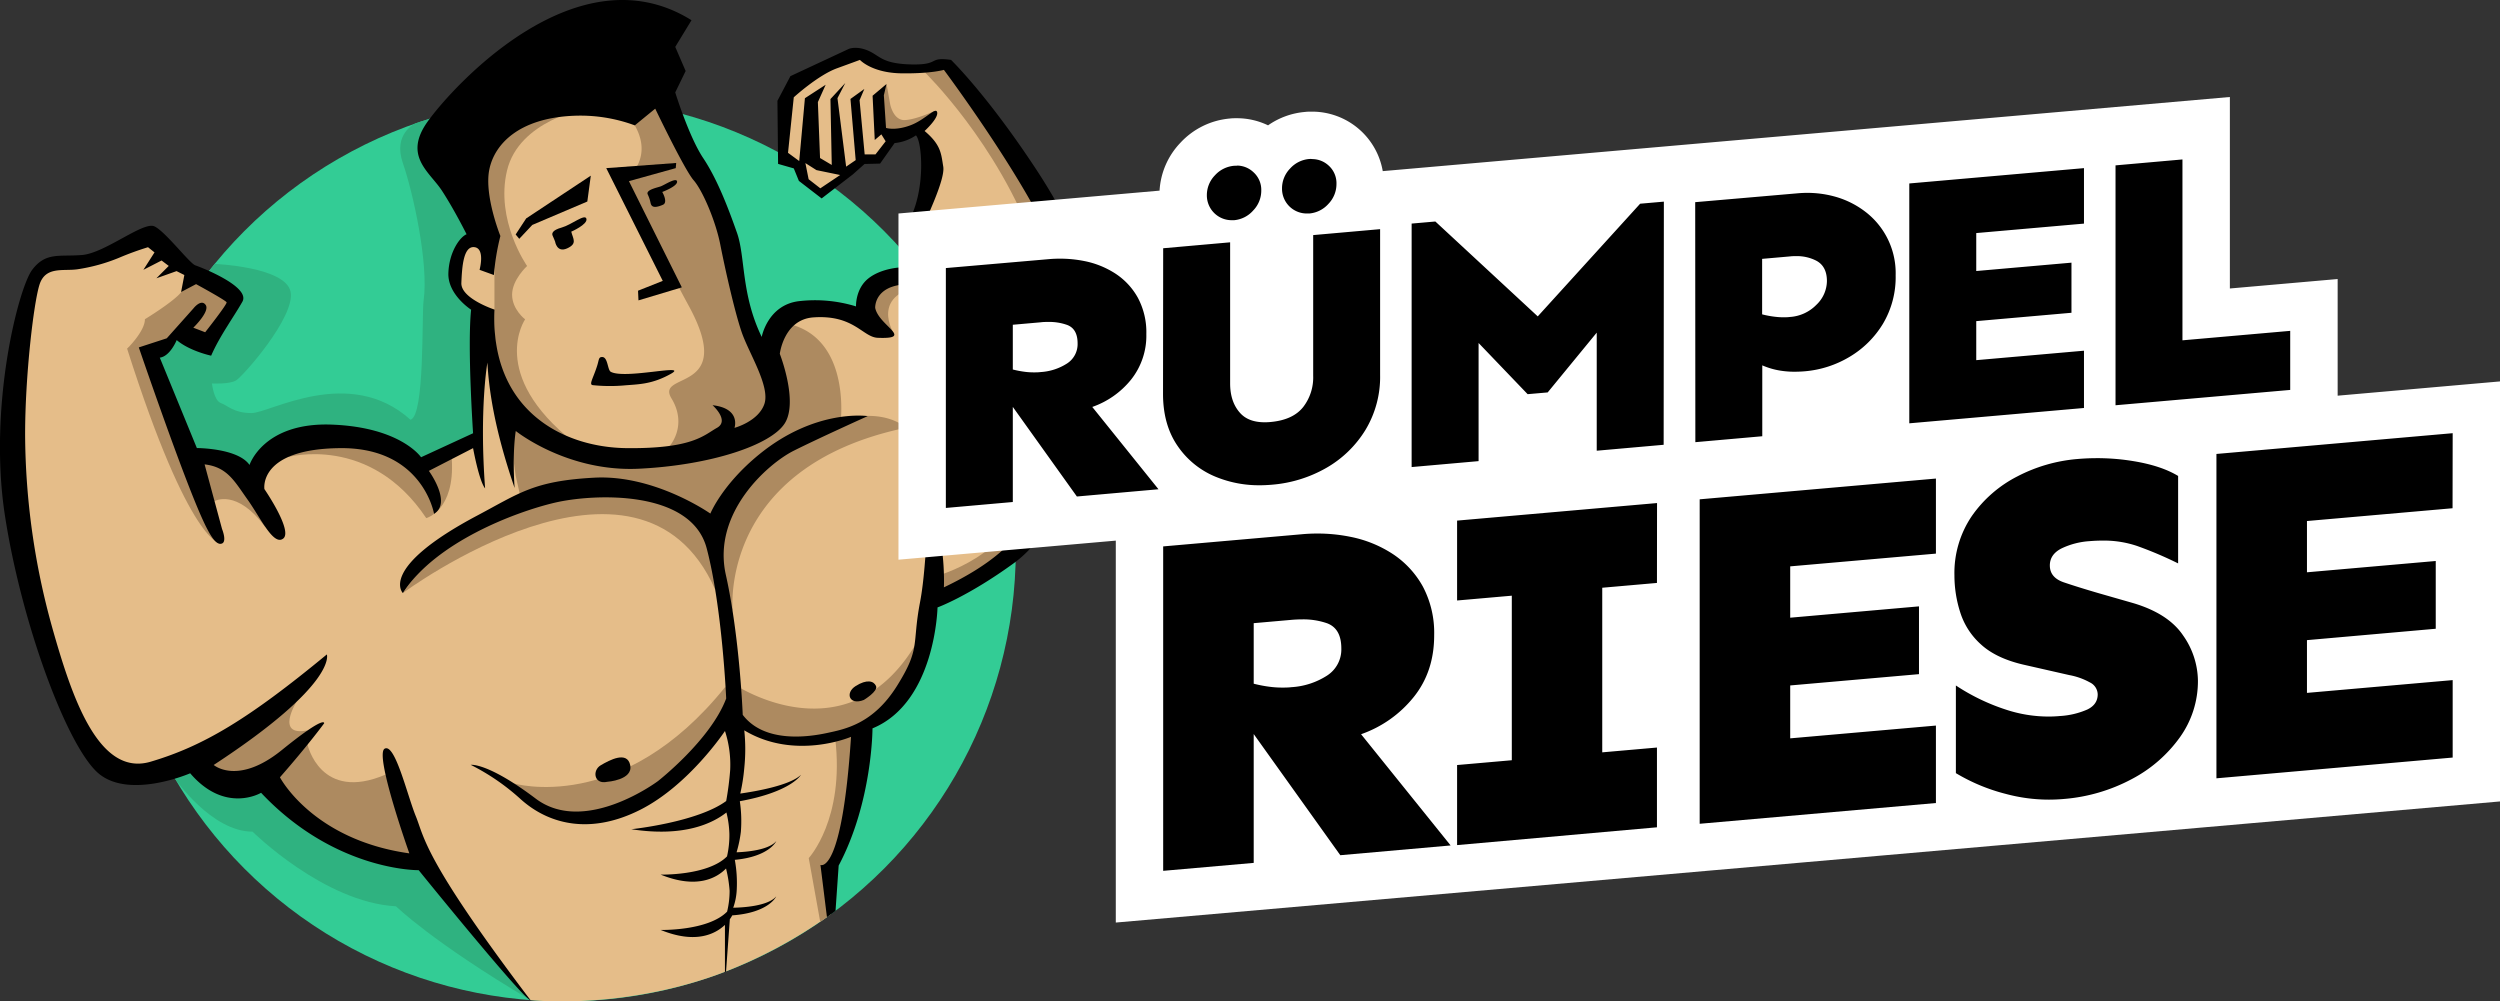
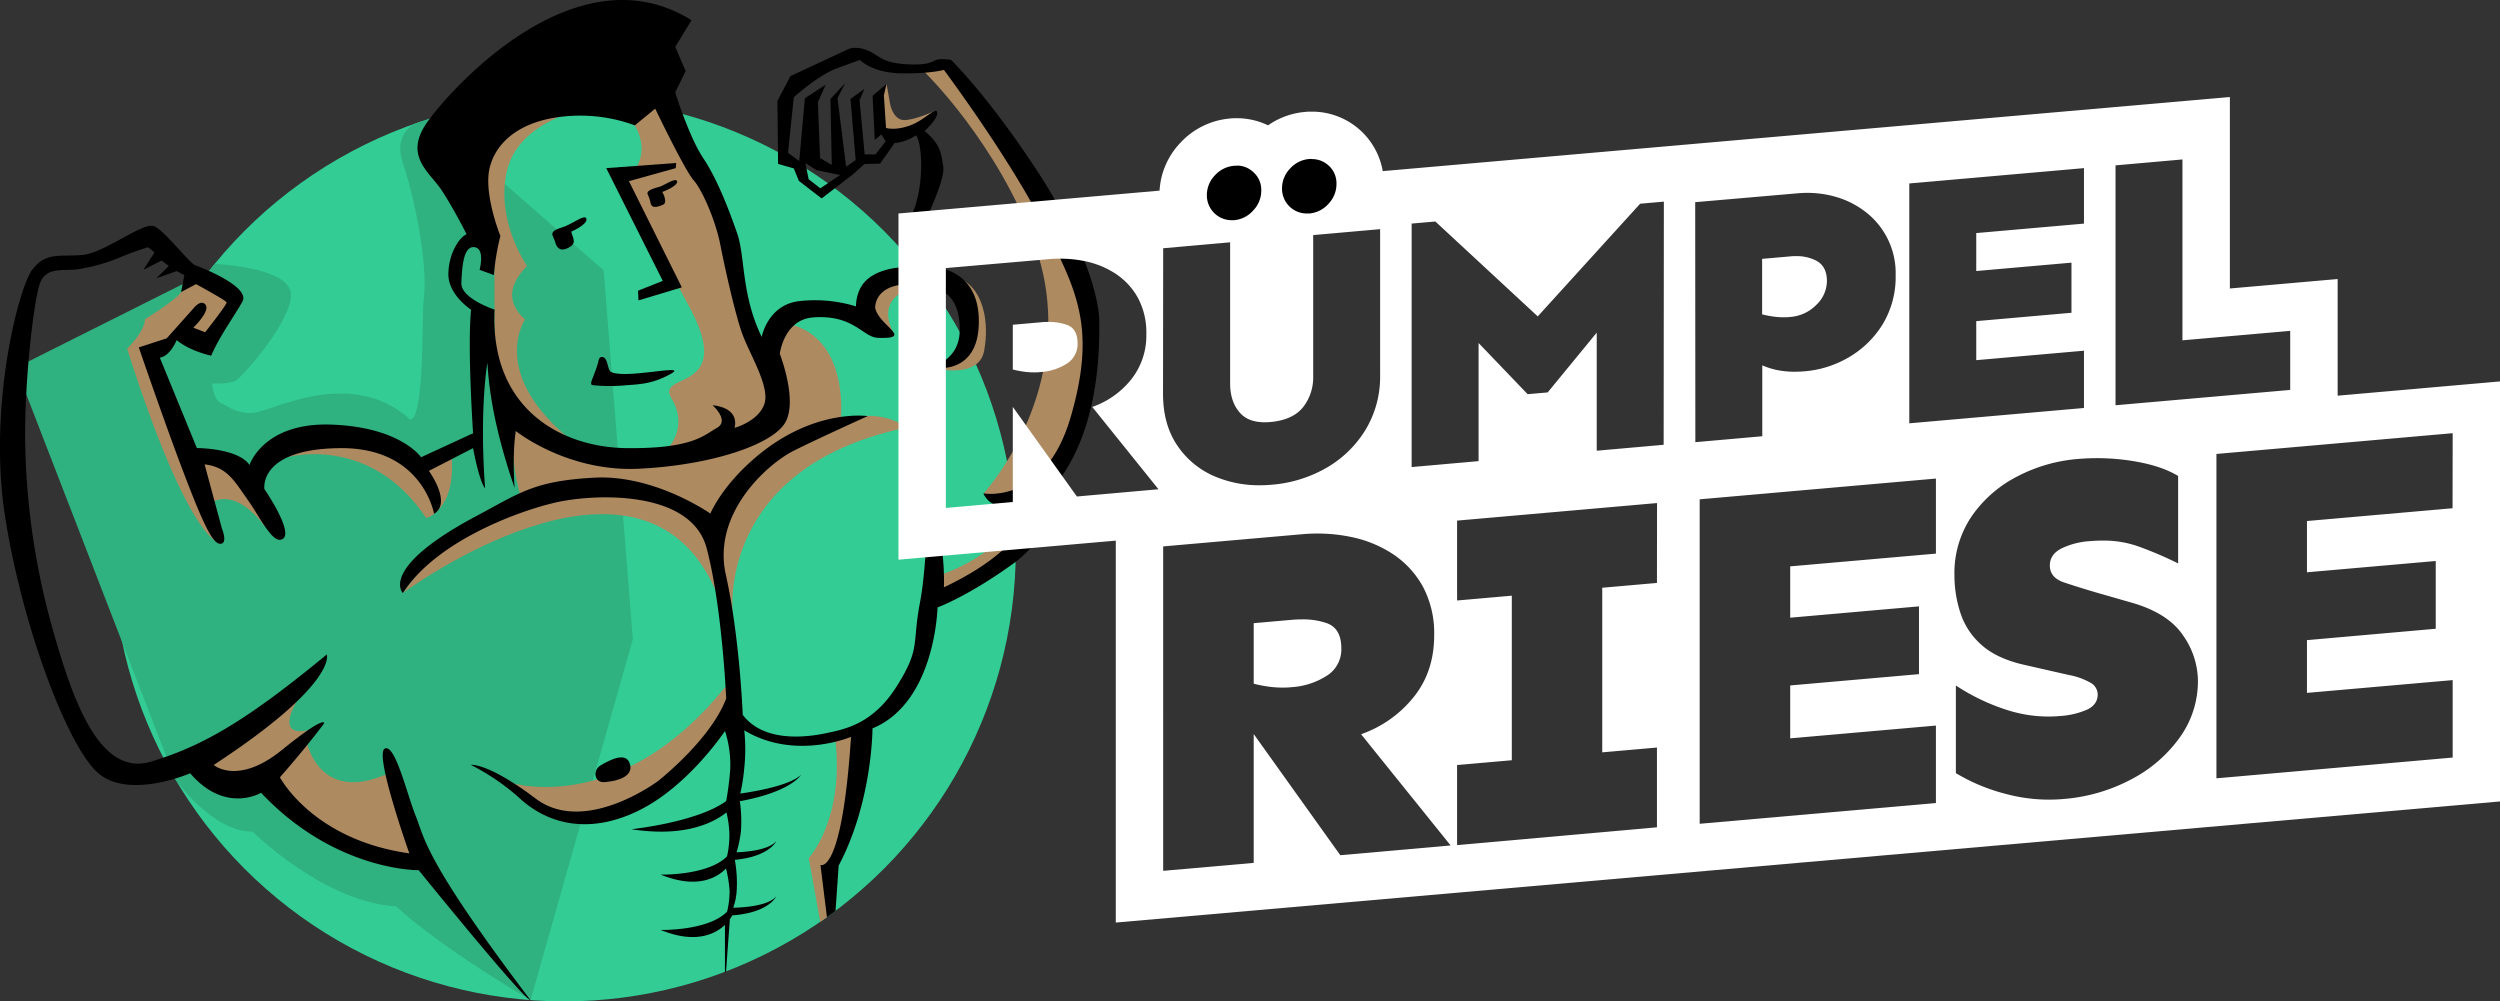
<svg xmlns="http://www.w3.org/2000/svg" id="Ebene_1" data-name="Ebene 1" viewBox="0 0 843.1 337.73">
  <rect x="0" y="0" width="843.1" height="337.73" fill="#333333" stroke="none" />
  <defs>
    <style>.cls-1{fill:#33cc95;}.cls-2{fill:#2fb280;}.cls-3{fill:#e5bd89;}.cls-4{fill:#ad8a60;}.cls-5{fill:#fff;}</style>
  </defs>
  <circle class="cls-1" cx="190.28" cy="185.42" r="152.29" />
  <path class="cls-2" d="M140.13,41.58S132.4,45,135.86,55s8.74,33.88,7,46.34c-.68,4.81.45,38.9-4.43,40.21-20.56-18.51-47.47-2.25-53.58-2.25s-8-2.55-10.37-3.38-3-6.6-3-6.6,5.78.33,8.09-1S99.68,106.82,98,98.4,72.39,89,72.39,89l-1.91,2.37L5.38,124,59,262.6s12.29,17.87,26.17,17.87c0,0,24.11,23.85,48.37,25.17,0,0,12.34,12.1,45.39,31.65l34.49-121.7L203.59,91.17,145,40Z" />
-   <path class="cls-3" d="M359.89,79.82l-5.14-7.88L320.89,22.45l-2.29-.7h-4.79s-7.14.89-7.37.7-12.56-1.55-12.56-1.55l-5.71-3.2L269.1,26l-3.37,6.4L263.9,44.54l.4,10,6.91,3,1.43,5,4.83,2.91,14.24-11.76,5.42-.4,2.58-5,9.42-4.94,3.54,6.11.75,13.07L308.55,77,306,91.81,296.39,96l-4.79,6.11-2.35,3.31-15.35-.91-8.57,3.6-8.79,12.22-5.26-17.08L243.4,68.86,231.07,46.14l-9.88-18-22.49-.74L163.12,39.34l-8,19.19L160,75.83,157.19,83l-2.57,5.31L155,98l4.73,4.34,4.63,5.25-4.8,27,1.37,14.1-21.35,7.88L119.73,149l-21.7.4L85.3,160l-5.14-2.51L70.05,153l-4.57,1.14L51.21,117.57l10.16-5.37,6.23,2.34,4.62-2.11,7.65-9.65-1.25-4L59.89,88.67,48.53,79.94,30.37,87.42,15.12,90,9.64,98.15,3.82,139.38,2.05,155,15,214.81,33,256.94l11.3,3.2,20.78-2.62,13.82,6.85,14.73,1,13.59,13.36,13.36,6.05,23.07,5.94,12.56,18.37s11.86,17,22.7,28.17c0,0,29.46,3.36,62.56-8.4a160,160,0,0,0,38.77-20.58l-.41-16.82,4.11-9.94,5.77-31.11,1.31-6.8,11.2-9.08,6.91-9.48,3.88-9.93,1.37-13.71,8.85-2.51,11.82-6.22,10.5-8.45,5.12-10,3.56-13.94,5.88-10.56s7.77-31.58,7.88-32,.35-17.58.35-17.58Z" />
  <path class="cls-4" d="M100.07,236.54s-7.52,12,3.64,9.77v4.78S108,270.65,130,261.23l12.8,30.65-11.89-1.41-14.31-5-15.85-10.57L88.67,263.79H81.4l-7.7-2.29-7.27-3.3-.88-2.76,29.06-18.9Z" />
  <path class="cls-4" d="M313.42,123.86s16.58,4.67,18.47-5.53-.64-19.67-6.38-23.41.38,11.57.38,11.57l-.33,9.39S326.62,119.85,313.42,123.86Z" />
  <path class="cls-4" d="M173.28,264.2s16.53,19.16,37.29,9.18,31.68-28,31.68-28l5.62-3.51-3.23-10.28C209.77,275.08,173.28,264.2,173.28,264.2Z" />
  <path class="cls-4" d="M138.71,156.49S115,138.2,97.08,154.16c0,0,27.69-7.87,46.67,20.57,0,0,9.72-2.56,8.61-19.91Z" />
  <path class="cls-4" d="M175.44,167.23l21.85-.87,29.47,2.85,11.84,9,6.69-11.73s2.27-1.75,5.49-4.2c-13.61,14.74-7.79,31.36-6.44,37.24,1.46,6.36,2.74,6.35,2.74,6.35s-4.83-48.39,58.45-61.62c0,0-6.92-6.84-21.95-2.63.42-5.24,1.07-26.5-15.81-31.89-9.61-3.07-9.51,7.39-8.17,15.39-.77-2.19-1.47-3.68-1.47-3.68l-7.28-13.74-3-18.31-5.62-19-9.46-18.79L224.3,31.81,196.92,18,186.57,31.48s17.27-3.95,26.27,8.88-2.05,20.38-2.05,20.38,12,25,21.34,42.13c16.56,30.13-11.29,22.24-5.7,31.45s-.58,16.05-.58,16.05a5.82,5.82,0,0,0,3.07,1l-19.27,3-24.78-6.25-13.71-7.78,2.74,20.06Zm85.06-27.67a11.7,11.7,0,0,0,1-6.35l.06.21,1.06,7.48a13.6,13.6,0,0,0-4.45,2.32l-5.4,2.09C256.56,143.44,259.53,141.39,260.5,139.56Zm-17.77,9.64h0Z" />
  <path class="cls-4" d="M296.28,96.47c-4.93,3.44-7.46,15.35,5.32,16.3,0,0-9.35-14.29,11.51-16.7C313.11,96.07,301.21,93,296.28,96.47Z" />
  <path class="cls-4" d="M367.34,103.86c-1.44-15.42-31.58-60.54-31.58-60.54L319.23,22.45h-4.86c-.11,0-2.36,2.06-2.36,2.06s24.4,23.75,36.9,58-2.77,67.05-17.21,83.93c0,0,21.49,8.62,32-25.37C365.35,135.76,368.77,119.29,367.34,103.86Z" />
  <path class="cls-4" d="M344.71,167.05c-3.22,20.18-28.8,27.19-28.8,27.19s-6.29,7.46,0,6.73,21.69-8,29.53-17S350,164.09,350,164.09Z" />
-   <path class="cls-4" d="M247.87,230.94a96.25,96.25,0,0,0,0,11c.38,3.73,18,13.16,40.62,4.4s21.28-30.72,21.28-30.72C286.52,256.82,247.87,230.94,247.87,230.94Z" />
  <path class="cls-4" d="M193.53,149.17c-29.16-23-16.44-41.48-16.44-41.48s-4.39-3.29-4.39-8.33,5.06-9.65,5.06-9.65S166.94,74.31,171,57.47s26.34-20.82,26.34-20.82l-16.91-3.52L158.23,51.55l6.79,29,1.73,10.32,0,13.55C165.68,152.23,193.53,149.17,193.53,149.17Z" />
  <path class="cls-4" d="M42.87,117.59s6-5.82,6-9.94c0,0,9.65-5.87,12.25-9.13a19.4,19.4,0,0,1,5.09-4.63l6.27,1.37,5,2.88,1.27,3.16-2.48,6.18-7.1,8.4-5.45-1.63-4.46-1.48-3.47,3.11-3.3,2.83Z" />
  <path class="cls-4" d="M278.84,309.33l-2.22,1.6-3.88-21.55s12.19-13.12,8.92-40.38l7.76-2.89v22.3l-7.1,20.47-1.24,4.63Z" />
  <path class="cls-4" d="M74.45,183.36S64,184,42.87,117.59l7.27-4.49,2.8,12.38,14.47,35.69Z" />
  <path class="cls-4" d="M299,28.39l1.2,6.76s1.05,5.56,5,5.34,9.79-3,9.79-3l-.26,2.23L304.23,45.5H298.5A13.71,13.71,0,0,1,297,44c0-.17-.77-11.67-.77-11.67Z" />
  <path class="cls-4" d="M72.34,169s7.48-4.33,17.12,8.75l-2.66-9.43L79,157.1l-9-4.13-3.73,1.41-.91,2.56,4,8.4,1.23,3.74Z" />
  <path class="cls-4" d="M135.86,200s79.59-59,105.27-1.3l.34-17.16-11.53-9.95S172.25,147.59,135.86,200Z" />
-   <polygon points="175.11 80.54 179.5 75.86 198.07 67.96 199.24 59.24 177.45 73.66 173.9 79.07 175.11 80.54" />
  <polygon points="204.45 56.7 223.51 94.72 215.17 98.04 215.32 101.3 229.94 96.91 212.1 61.09 227.89 56.7 228.04 54.96 204.45 56.7" />
  <path d="M187.2,81.47s.57,3.89,4.07,2.29,2-3.15,1.38-5.63c0,0,5.56-2.42,5.12-4.32s-5,2-8.33,2.92-3.4,2.08-3.05,2.8S187.2,81.47,187.2,81.47Z" />
  <path d="M219.28,67.91c.25.93.19,2.92,4.28,1.15,1.84-.8-.22-4.32-.22-4.32s5.14-1.9,5-3.5-4.28,1.18-5.55,1.62-5,1.17-4.37,2.66A12.15,12.15,0,0,1,219.28,67.91Z" />
  <path d="M204.77,263.66s8.76-.6,7.77-5.58-7-1.73-9.95,0S200.33,264.65,204.77,263.66Z" />
-   <path d="M291.32,236.05s4.89-2.94,4.11-4.7-3.13-2.34-6.85,0S286.43,238,291.32,236.05Z" />
  <path d="M370.73,108.58c0-7.9-5-26.76-21.49-51.77S320.73,20.2,320.73,20.2c-7.89-1.1-3.51,1.75-13.38,1.53s-10.52-2.85-14.47-4.6-6.58-.66-6.58-.66l-19.74,9.21L262.18,34l.22,21.27,5.3,1.52L269.41,61l7.68,5.92,10.53-8.11,3.94-3.51,5.24-.13,4.89-6.92a15.5,15.5,0,0,0,7.2-2.6c2,2,3.29,17.1-1.75,27.63s-3.29,16.89-3.29,16.89-6.58.22-11,3.73-4.17,9.43-4.17,9.43a47,47,0,0,0-19.3-1.76c-10.52,1.32-12.5,12.06-12.5,12.06-7-14.47-5.48-27-8.33-35.09s-6.58-18-11.4-25.22-9.43-22.15-9.43-22.15l3.51-7.23-3.51-8.12,5.48-9c-38.6-24.12-80.71,22.59-89,34.21s.66,16.89,4.82,23.25S157.35,79,157.35,79c-2.19.88-5.92,5.92-6.14,13.16s7.67,12.28,7.67,12.28c-1.31,12.5.66,41.67.66,41.67L142,154.2s-6.8-10.09-30-11-27.85,13.6-27.85,13.6c-3.95-5.7-17.76-5.7-17.76-5.7l-12.5-30.49c3.5-.44,5.7-5.92,5.7-5.92,4.38,3.73,11.62,5.26,11.62,5.26,2.85-6.58,7.68-13.15,10.53-18.2S67.87,90.16,65.9,89.5,55.81,78.1,52.08,76.34s-16.67,9-24.34,9.65S15.46,84.89,10.85,91-4,136.87,1.64,173.71,22.91,252.45,33.44,261s30.7-.22,30.7-.22c11.85,13.82,23.91,6.58,23.91,6.58,25,26.54,53.15,26.1,53.15,26.1s35.47,43.83,37.71,43.83c-36.24-47.83-35.8-55-38.67-62s-7-24.78-10.52-22.8,8.33,35.3,8.33,35.3c-32.68-4.6-43.64-25.65-43.64-25.65,9.65-11,14.91-18.21,14.91-18.21s.66-3.07-14.25,9-23,5.05-23,5.05c41.89-27.41,38.16-37.28,38.16-37.28-26.54,21.9-41.67,30.92-59.44,36.18s-26.75-22.59-33.11-45a245.53,245.53,0,0,1-9.21-65.35c0-19.74,2.85-44.08,4.82-50.44s7.9-4.61,12.72-5.26a59.78,59.78,0,0,0,14.26-3.95,98.3,98.3,0,0,1,9.65-3.51l2.19,1.75L48.35,91l6.14-3.15,2.42,1.83-4.17,4.17,6.8-2.42,2.63,1.32-1.1,5.73,5.05-2.66s10.08,5.48,10.3,6.14-7.23,10.09-7.23,10.09l-4-1.54s5.7-5.48,4.17-7.67S65.24,104,65.24,104l-9,10.09-9.43,3.07s8.77,25.66,15.57,43.43,9.65,23,12.06,22.8.44-5,.44-5L69,156.61c7.67.88,10.09,5.7,14.47,11.84s8.77,15.79,12.06,13.16-6.36-16.67-6.36-16.67S87,151.35,114.8,151.13s31.58,22.15,31.58,22.15c6.14-3.73-1.75-14.48-1.75-14.48l14.91-7.67s2,11.06,4.06,13.58c-2-26.75.77-42.42.77-42.42.48,8.4,2.08,21.59,9.18,42.28-.85-12.14.39-19.22.39-19.22s17.25,13.89,41.52,12.72,44.64-8,49.22-15.35-1.7-23.39-1.7-23.39,1.34-11.55,11.26-12.29c13.74-1,16.69,6.68,21.78,6.88,12.48.49.3-4.1-.87-10.09,0,0-.53-8.91,13.86-7.9,9.19.64,14.5,3.95,14.65,15.06s-10.24,12.87-10.24,12.87,17.11,4,16.67-16.23-20.47-17.84-20.47-17.84-.88-7.16.88-11.55,8.33-17.69,7.6-22.07-.73-7.31-6.29-12c0,0,4.68-4.24,4.24-6.29s-3.94,2.49-9.06,4.39-8.19.87-8.19.87l-.73-11,.88-3.8-4.68,3.94L295,47.21l2.23-1.9,1.45,2.34-3.43,4.42h-3.65L289.88,33.8,291.49,30l-4.68,3.37L288.57,54l-3.22,2.2-2.92-23.1L285.06,28l-5,5.41.44,22.22-3.95-2.34-.73-18.86,2.63-5.85-7,4.54-1.92,21.19-3.78-2.77,1.94-18.72s8.15-7.45,14.58-9.79S290,20.2,290,20.2s4,4.39,14,4.53,14.32-1.17,14.32-1.17,21.2,28.37,33.05,51.32,18.42,35.53,9.79,65.5-29.53,26-29.53,26,3.51,9.22,15.79,1c0,0,4.09,14.91-29.1,30.7,0,0,.59-12-2.77-22.81s-2.49,13.31-5.27,27.78.29,15.35-7.75,28.22-17.54,14.62-23.68,15.94-21.06,3.5-28.37-6.14c0,0-1-26.18-5.7-47.23s14.4-37.57,22.85-41.81,25-11.7,25-11.7-17.48-2.66-36.55,12.87c-12.57,10.23-16.52,20-16.52,20S220.84,160,200.44,161.09s-25.21,5.2-39.34,12.69C127.39,191.63,135.86,200,135.86,200,147,182.71,174,172.62,187,169.55s46.06-4.61,51.32,15.35,6.58,50.66,6.58,50.66c-5.26,14-23,27.85-23,27.85s-24.63,18.45-41.23,5.92c-16.27-12.28-21.93-11.4-21.93-11.4a75.1,75.1,0,0,1,16.89,11.62c9.82,8.8,23.91,11.84,40.35,3.51s28.51-26.54,28.51-26.54h0a36.88,36.88,0,0,1,1.76,13.09,102.54,102.54,0,0,1-1.35,10.53c-9.79,7.19-32,9.51-32,9.51,17.77,2.74,27.45-2,32.08-5.65a33.47,33.47,0,0,1,1,7.35,32.28,32.28,0,0,1-.8,7.46c-6.46,6.53-22.38,6.14-22.38,6.14,12.26,5,19,1.08,22.05-2.06a44.14,44.14,0,0,1,1.2,7.5,29.63,29.63,0,0,1-.84,7.05c-6.45,6.56-22.41,6.17-22.41,6.17,11.8,4.83,18.45,1.37,21.68-1.7v15.9l.37-.14L246.13,310a9,9,0,0,0,.81-1.3c12.47-.91,14.84-6.41,14.84-6.41-2.79,3.35-11.54,3.78-14.51,3.83a21,21,0,0,0,1.19-6.1,43.64,43.64,0,0,0-.65-10.05c11.71-1.09,14-6.33,14-6.33-2.5,3-9.79,3.65-13.41,3.79a41.81,41.81,0,0,0,1.45-6.91,46,46,0,0,0-.35-10.32c17.51-3.2,20.64-8.92,20.64-8.92-3.75,3.64-15.49,5.63-20.49,6.34A62.5,62.5,0,0,0,251,259a61.22,61.22,0,0,0,0-12.7c17.11,10.3,36,2.19,36,2.19-3.07,46.93-10.31,43.2-10.31,43.2l2.19,17.63,2.89-2.13,1.06-15.28c11.41-21.49,11.41-46.27,11.41-46.27,21.27-8.77,21.93-40.79,21.93-40.79s10.3-3.73,25.66-14.87,16.44-29.65,16.44-29.65C371,141.7,370.73,116.48,370.73,108.58ZM257.79,136.21c-2,5.92-10.09,8.08-10.09,8.08s2.28-6.54-7.41-7.64c0,0,5.88,5.19,1.49,7.64s-8.12,7.06-30.38,6.84-46.16-13.38-44.62-46.72c0,0-11.41-3.73-11.19-9s.66-12.5,4.39-12.06S161.73,91,161.73,91l4.83,1.75a79.82,79.82,0,0,1,2.19-13.16S163.27,66,165,57.26s10.09-17.32,28.08-18.2a52.92,52.92,0,0,1,21,3.22s5.7-4.67,6.89-5.63c0,0,9.87,20.61,12.94,24.12s7.45,13.82,9,21.71,4.82,22.59,7.24,29.61S259.77,130.29,257.79,136.21Zm17.55-78.84,8,1.65-6.69,4.49-3.95-3.07L271.61,55Z" />
  <path d="M210.27,130c5-.44,9.49-.3,15.95-3.92S210.9,128,206,125.4c-1.16-.61-.95-5-2.93-5-1.31,0-1,1-1.81,3.33-1.36,4.16-2.77,6.06-1.24,6.17A56.15,56.15,0,0,0,210.27,130Z" />
-   <path d="M384.27,176.94l54.16-4.75c2-.18,4-.26,5.9-.26A64.75,64.75,0,0,1,457,173.17a48.39,48.39,0,0,1,17.1,6.92,38.81,38.81,0,0,1,9.34,8.6V168.24l177.48-15.58v13.48a50.31,50.31,0,0,1,15.76-12.63,61.63,61.63,0,0,1,23.06-6.71c2.49-.22,5-.33,7.48-.33a84,84,0,0,1,13.54,1.1c7.32,1.21,13.18,3.17,17.91,6l.81.48v-8.28l95.67-8.4v41.37L786,183v1.25l43.43-3.81v38.91L786,223.21v1.73l49.14-4.31v42.18l-95.67,8.4v-15a55.57,55.57,0,0,1-16.79,13.6,66.81,66.81,0,0,1-26.12,7.61c-1.85.16-3.73.24-5.58.24a64.06,64.06,0,0,1-16.62-2.21,75.83,75.83,0,0,1-13.45-4.93v7.58L483.39,293.69l-35.21,3.09L430.8,272.49v25.82l-46.53,4.08ZM311,83.07l41.95-3.68c1.52-.13,3.05-.2,4.55-.2a49.49,49.49,0,0,1,9.74,1,37.79,37.79,0,0,1,13.37,5.42,29.21,29.21,0,0,1,3.68,2.83v-12l17.35-1.53a16.11,16.11,0,0,1-2.62-9,17.64,17.64,0,0,1,4.88-12.23,17.89,17.89,0,0,1,11.59-5.72c.53,0,1.07-.07,1.58-.07A16.18,16.18,0,0,1,428,52l.43.39c.27-.33.56-.66.86-1a17.83,17.83,0,0,1,11.59-5.71c.53,0,1.06-.07,1.58-.07A16.13,16.13,0,0,1,453.3,49.8a15.92,15.92,0,0,1,5.4,12.26,17.29,17.29,0,0,1-1.92,8l11.28-1v-1l18.81-1.65,31.2,28.9L549.27,61l19.78-1.74v1.2l36.59-3.21c1.29-.11,2.59-.17,3.87-.17a42.87,42.87,0,0,1,10.87,1.4,38.06,38.06,0,0,1,13.36,6.47c.75.57,1.46,1.16,2.15,1.77V54.55L744,45.05v61l36.34-3.19v36L635.89,151.49V120.9a40.14,40.14,0,0,1-8.24,6.39,43,43,0,0,1-18.2,5.88c-1.47.13-2.91.19-4.27.19-1,0-2,0-2.92-.1v21.18l-71.78,6.31V134.54L526,140l-13.93,1.23-5.42-5.66v27.26l-38.58,3.39V147.87c-.24.44-.5.87-.77,1.3a45.07,45.07,0,0,1-16,15.55,52.23,52.23,0,0,1-21.71,6.7c-1.63.14-3.25.21-4.83.21a46.29,46.29,0,0,1-17.17-3.18,38.29,38.29,0,0,1-6.42-3.26l5.2,6.46-47,4.12-9.76-13.64v14.5L311,180Z" />
  <path class="cls-5" d="M788.35,133.44V94.1L752,97.29V32.71l-285.68,25a24.2,24.2,0,0,0-23.92-20.06c-.75,0-1.52,0-2.28.1a25.47,25.47,0,0,0-12.48,4.52,24.15,24.15,0,0,0-10.6-2.4c-.75,0-1.51,0-2.27.1a25.78,25.78,0,0,0-16.72,8.21,25.46,25.46,0,0,0-7,16.11L303,72V188.75l73.29-6.43v128.8L843.1,270.28V128.63Zm-425.18,34-21.61-30.22V169.3l-22.58,2V90.4l34.65-3c1.29-.12,2.58-.17,3.85-.17a41.81,41.81,0,0,1,8.16.8,29.82,29.82,0,0,1,10.57,4.27,23,23,0,0,1,7.54,8.15,24.59,24.59,0,0,1,2.84,12.18A23.78,23.78,0,0,1,381.46,128a29.1,29.1,0,0,1-13.1,9.24L390.69,165ZM713.44,55.77l22.57-2v61l36.34-3.19v19.92l-58.91,5.17Zm-69.55,6.1L702.8,56.7V75.41L666.47,78.6V91.4l32.11-2.82v16.9l-32.11,2.82v13.16l36.33-3.19v19.32l-58.91,5.17ZM392.27,83.72l22.58-2v47.57q0,6.27,3.38,10c1.87,2.08,4.64,3.12,8.29,3.12a21.12,21.12,0,0,0,2.33-.13q7.25-.75,10.63-5a16.31,16.31,0,0,0,3.38-10.5V79.28l22.57-2v49.14A34.64,34.64,0,0,1,460.48,145a37,37,0,0,1-13.22,12.81,44,44,0,0,1-18.41,5.66c-1.4.12-2.78.18-4.13.18A38.24,38.24,0,0,1,410.5,161a28.62,28.62,0,0,1-13.28-10.49q-5-7.17-5-17.67ZM452,288.41,422.8,247.55V291l-30.53,2.68V184.27l46.86-4.11c1.75-.16,3.48-.23,5.2-.23a55.56,55.56,0,0,1,11,1.09,40.32,40.32,0,0,1,14.29,5.76,31.25,31.25,0,0,1,10.21,11,33.32,33.32,0,0,1,3.83,16.48q0,12.25-6.94,20.86a39.41,39.41,0,0,1-17.71,12.49l30.2,37.51Zm106.79-91.82-18.45,1.62v55.51l18.45-1.62V279L491.39,285V258l18.45-1.62V200.89l-18.45,1.62V175.57l67.43-5.92ZM561.05,150l-22.57,2V112.18l-16.54,20.16-6.76.59-16.54-17.26v39.84l-22.58,2V75.4l8-.7,34.53,32,34.53-38,8-.7Zm10.64-81.82,34.65-3c1.06-.09,2.12-.14,3.17-.14a34.63,34.63,0,0,1,8.84,1.14,30,30,0,0,1,10.56,5.11,26.05,26.05,0,0,1,10.38,21.54A30.74,30.74,0,0,1,635,109.2a32.53,32.53,0,0,1-11.35,11.2,35.11,35.11,0,0,1-14.85,4.8c-1.24.11-2.44.16-3.57.16a29.32,29.32,0,0,1-4.64-.34,25,25,0,0,1-6.28-1.81v23.91l-22.57,2ZM652.87,186.7,603.73,191v17.31l43.43-3.82v22.86l-43.43,3.81V249l49.14-4.31v26.12l-79.67,7V168.39l79.67-7Zm82.3,61.91a46.49,46.49,0,0,1-16.33,14.17,58.63,58.63,0,0,1-23,6.68c-1.63.14-3.26.21-4.88.21a56.06,56.06,0,0,1-14.55-1.94,62.81,62.81,0,0,1-16.81-7V231.17a69.24,69.24,0,0,0,16.9,8.15,45.83,45.83,0,0,0,14.3,2.33q2,0,3.9-.18a26.73,26.73,0,0,0,9.22-2.19q3.51-1.69,3.51-5.13a4.6,4.6,0,0,0-2.61-4,22.86,22.86,0,0,0-7-2.49l-15.51-3.53q-9.15-2.15-14.2-6.76a24.32,24.32,0,0,1-7-10.73,41,41,0,0,1-2-12.64A34.22,34.22,0,0,1,665,174a42,42,0,0,1,15.35-13.35,53.39,53.39,0,0,1,20.08-5.84q3.4-.3,6.78-.3a74.68,74.68,0,0,1,12.24,1q9.39,1.54,15.1,5V190a127.9,127.9,0,0,0-13.87-5.89,35,35,0,0,0-11.62-1.8c-1.47,0-3,.07-4.55.2a25.7,25.7,0,0,0-9.3,2.45q-3.92,2-3.92,5.73,0,4.1,4.74,5.71T707.58,200l11.75,3.37q11.92,3.53,16.9,10.93a27,27,0,0,1,5,15.23A32.49,32.49,0,0,1,735.17,248.61ZM827.1,171.4,778,175.71V193l43.43-3.81v22.85L778,215.88v17.79l49.14-4.31v26.12l-79.67,7V153.09l79.67-7Z" />
  <path class="cls-5" d="M359.85,109.57a17.84,17.84,0,0,0-6.21-1c-.85,0-1.74,0-2.66.12l-9.42.83v15.09a32.94,32.94,0,0,0,4.41.82,22.59,22.59,0,0,0,2.64.15c.77,0,1.56,0,2.37-.11a18.43,18.43,0,0,0,8.87-2.89,7.76,7.76,0,0,0,3.56-6.77Q363.41,110.89,359.85,109.57Z" />
  <path class="cls-5" d="M601.3,107c.77,0,1.57,0,2.38-.11a13.67,13.67,0,0,0,8.87-4.09,11.2,11.2,0,0,0,3.56-8c0-3.3-1.18-5.59-3.56-6.87a14.29,14.29,0,0,0-6.87-1.55c-.64,0-1.31,0-2,.09l-9.42.83v18.71a31.43,31.43,0,0,0,4.41.82A22.54,22.54,0,0,0,601.3,107Z" />
  <path class="cls-5" d="M432.34,231.88c1,0,2.1,0,3.2-.14a24.88,24.88,0,0,0,12-3.91,10.47,10.47,0,0,0,4.81-9.16q0-6.69-4.81-8.48a24.43,24.43,0,0,0-8.41-1.31c-1.14,0-2.34.05-3.59.16l-12.74,1.12v20.41a43,43,0,0,0,6,1.11A31.94,31.94,0,0,0,432.34,231.88Z" />
  <path d="M442.41,53.65A8.19,8.19,0,0,1,448,55.77a8,8,0,0,1,2.71,6.29A9.62,9.62,0,0,1,448,68.75,9.73,9.73,0,0,1,441.53,72l-.86,0a8.34,8.34,0,0,1-8.32-8.4,9.57,9.57,0,0,1,2.72-6.76,9.75,9.75,0,0,1,6.46-3.22,8.77,8.77,0,0,1,.88,0m-25.36,2.22A8.11,8.11,0,0,1,422.63,58a8,8,0,0,1,2.72,6.28,9.59,9.59,0,0,1-2.72,6.7,9.69,9.69,0,0,1-6.45,3.28,8.71,8.71,0,0,1-.87,0A8.36,8.36,0,0,1,407,65.89a9.59,9.59,0,0,1,2.72-6.76,9.83,9.83,0,0,1,6.46-3.22,8.57,8.57,0,0,1,.87,0" />
</svg>